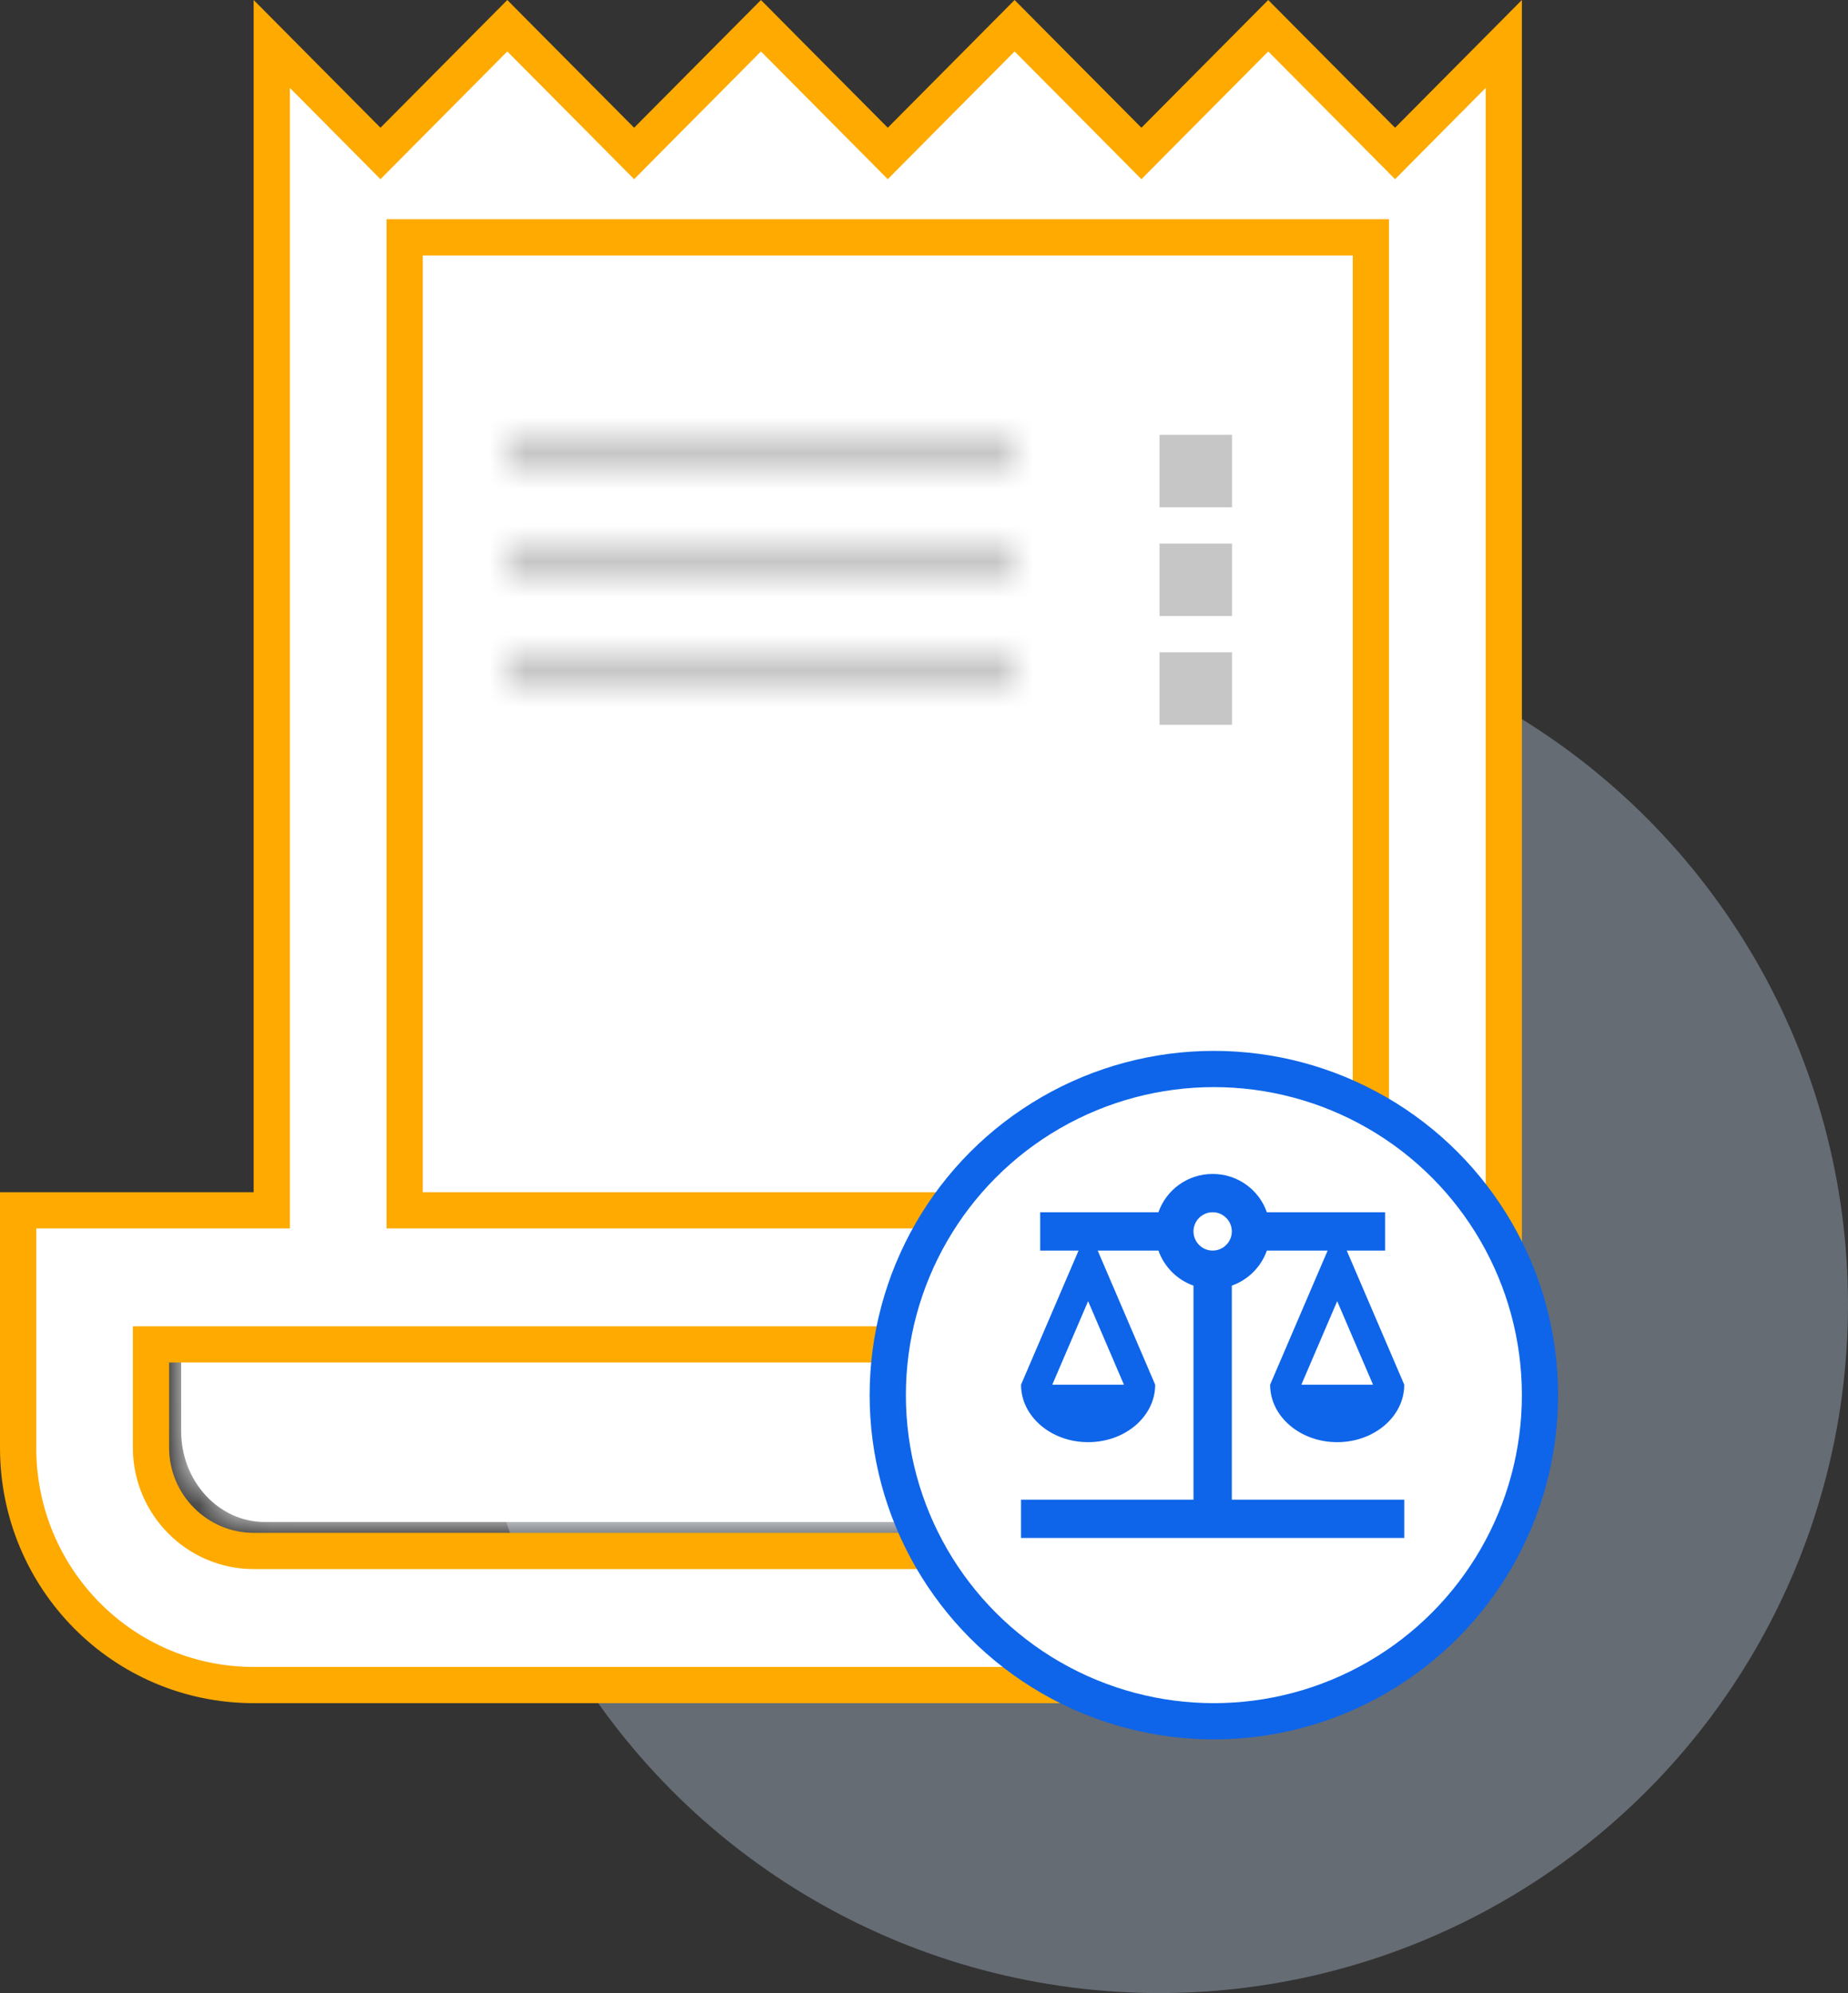
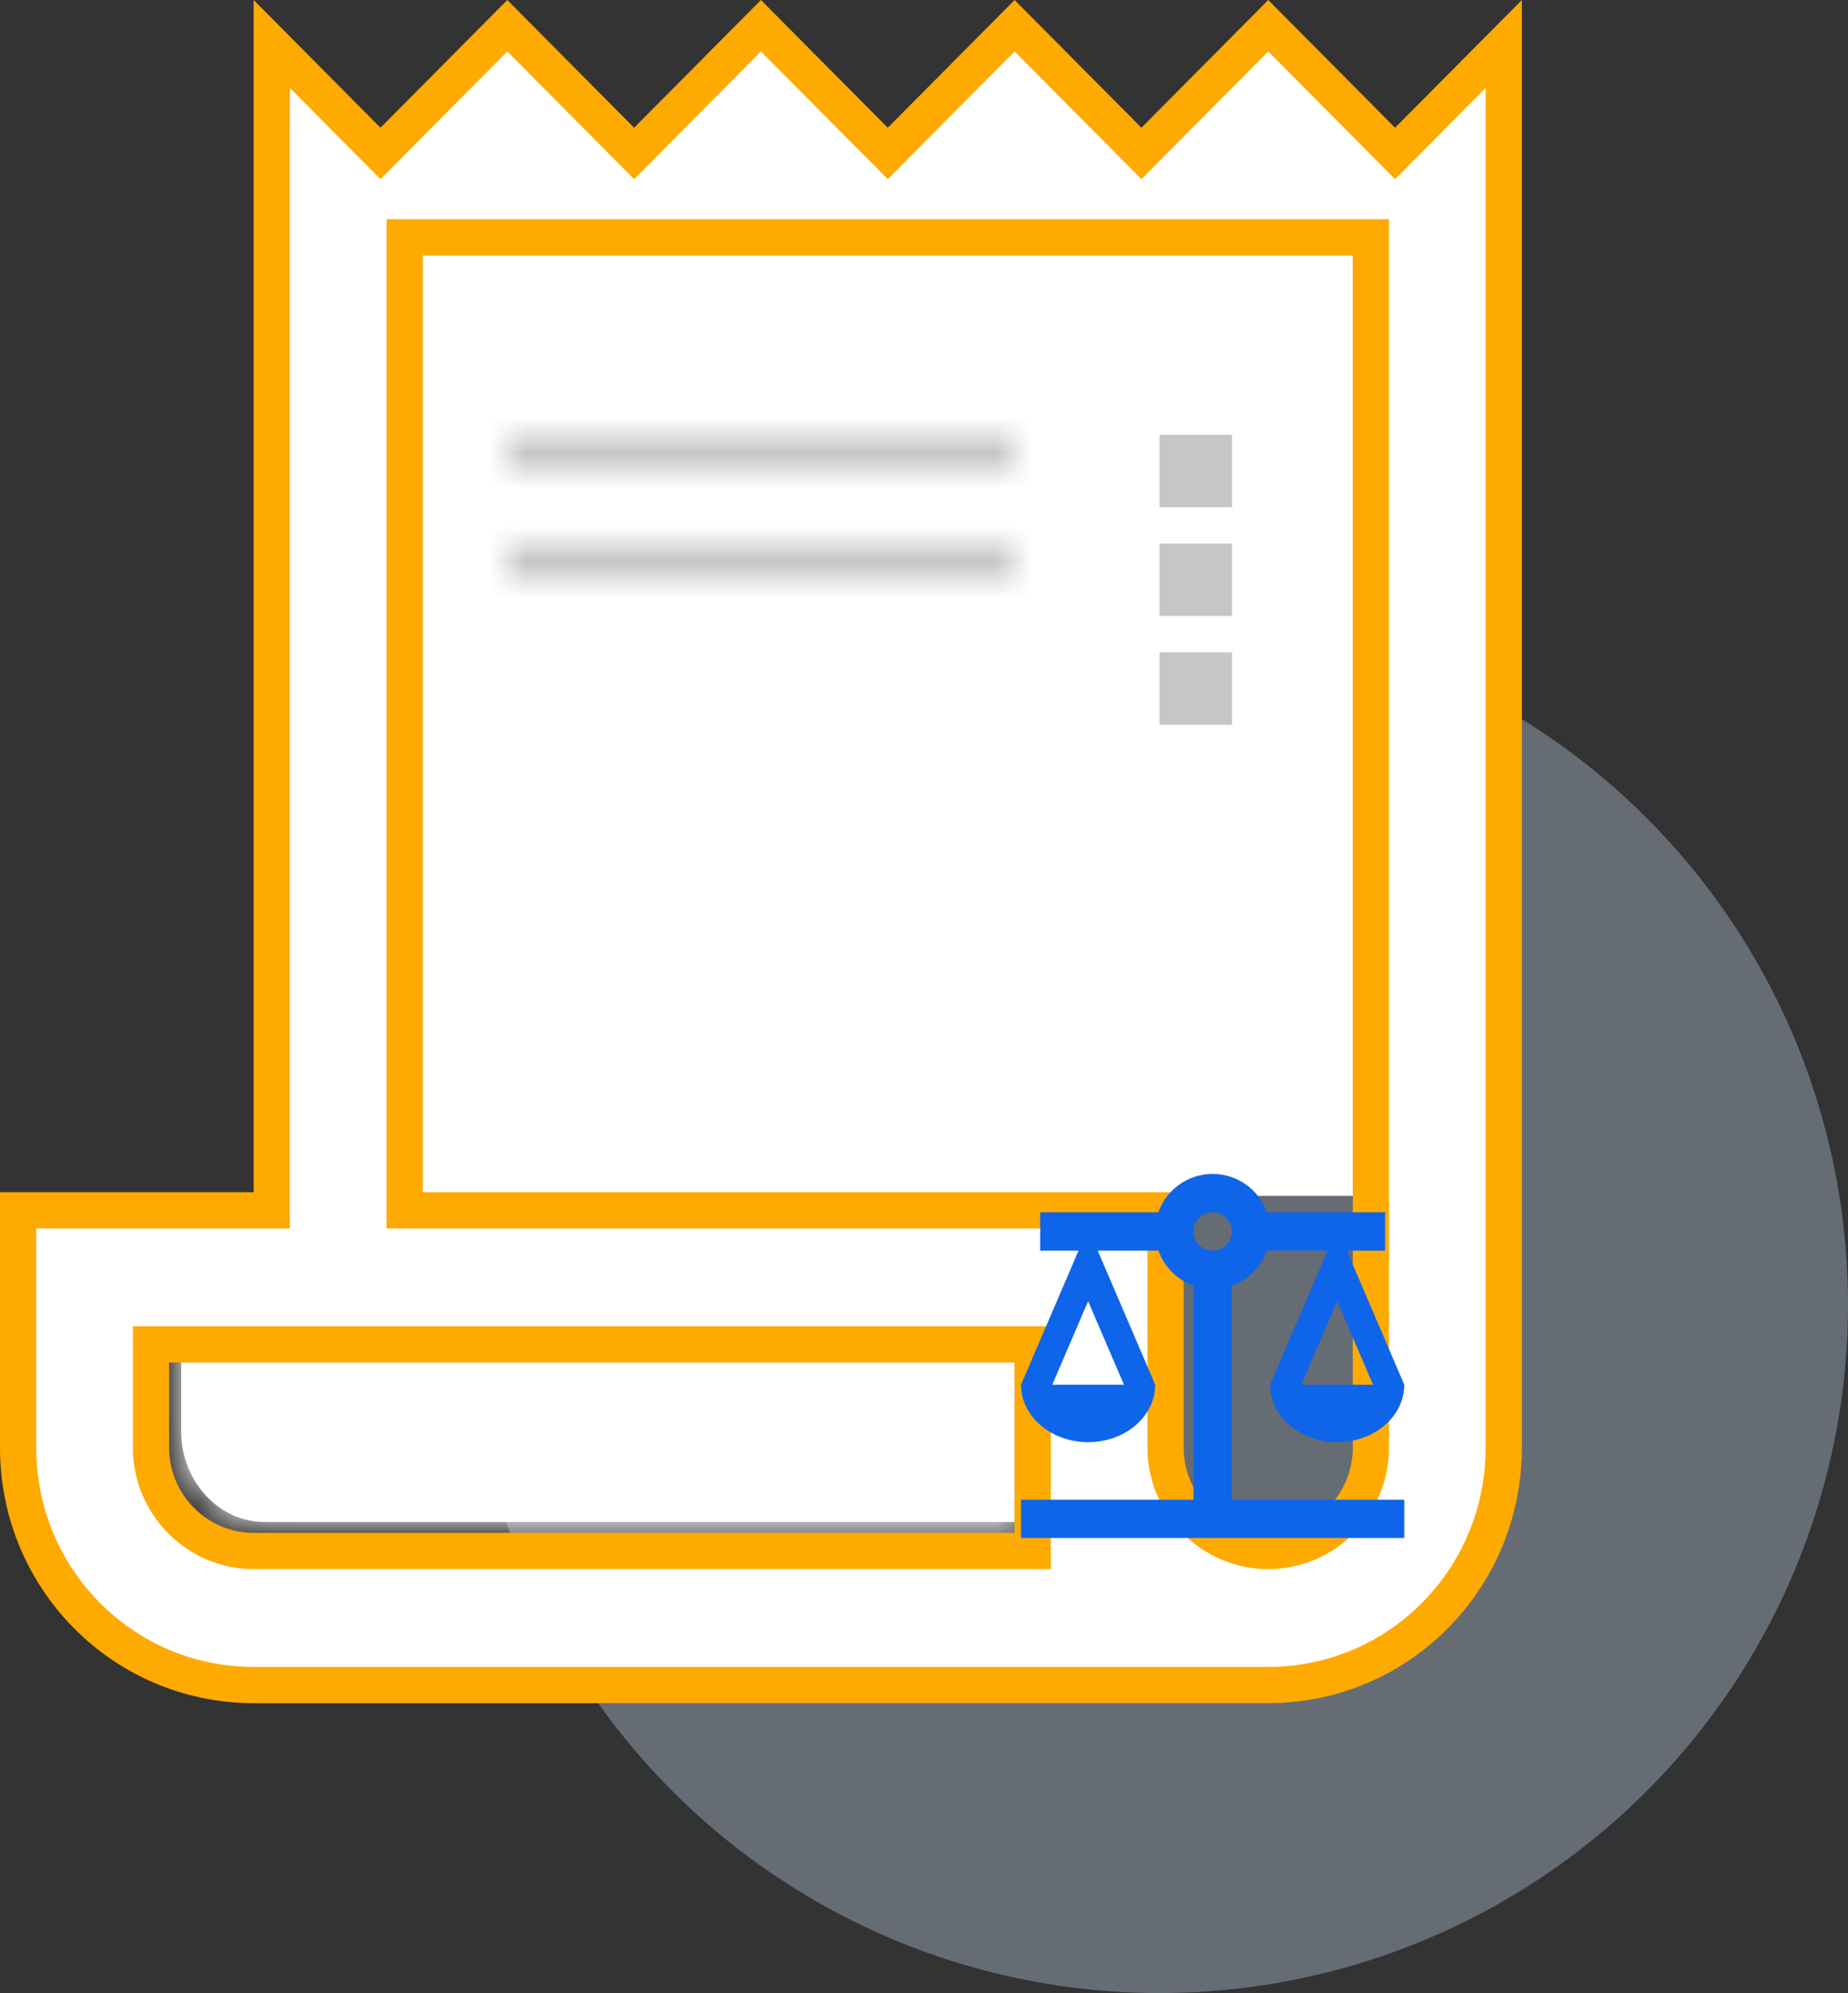
<svg xmlns="http://www.w3.org/2000/svg" width="51" height="55" viewBox="0 0 51 55" fill="none">
  <rect x="0" y="0" width="51" height="55" fill="#333333" stroke="none" />
  <circle cx="32" cy="36" r="19" fill="#D2E5FF" fill-opacity="0.32" />
  <rect x="11" y="6" width="27" height="27" fill="white" />
  <mask id="path-3-inside-1_50_1306" fill="white">
    <path d="M28 12H14V13H28V12Z" />
  </mask>
  <path d="M14 12V10.5H12.5V12H14ZM28 12H29.5V10.5H28V12ZM28 13V14.5H29.5V13H28ZM14 13H12.5V14.5H14V13ZM14 13.5H28V10.5H14V13.5ZM26.5 12V13H29.5V12H26.5ZM28 11.5H14V14.5H28V11.5ZM15.5 13V12H12.5V13H15.5Z" fill="#C6C6C6" mask="url(#path-3-inside-1_50_1306)" />
  <path d="M32.75 13.25V12.75H33.25V13.25H32.75Z" fill="white" stroke="#C6C6C6" stroke-width="1.5" />
  <path d="M32.75 16.25V15.75H33.25V16.25H32.75Z" fill="white" stroke="#C6C6C6" stroke-width="1.5" />
  <path d="M32.75 19.25V18.75H33.25V19.25H32.75Z" fill="white" stroke="#C6C6C6" stroke-width="1.5" />
  <mask id="path-8-inside-2_50_1306" fill="white">
-     <path d="M28 18H14V19H28V18Z" />
-   </mask>
-   <path d="M28 18H14V19H28V18Z" fill="white" />
-   <path d="M14 18V16.5H12.5V18H14ZM28 18H29.5V16.5H28V18ZM28 19V20.5H29.5V19H28ZM14 19H12.5V20.5H14V19ZM14 19.5H28V16.5H14V19.5ZM26.5 18V19H29.5V18H26.5ZM28 17.5H14V20.5H28V17.5ZM15.5 19V18H12.5V19H15.5Z" fill="#C6C6C6" mask="url(#path-8-inside-2_50_1306)" />
+     </mask>
  <mask id="path-10-inside-3_50_1306" fill="white">
    <path d="M28 15H14V16H28V15Z" />
  </mask>
-   <path d="M28 15H14V16H28V15Z" fill="white" />
  <path d="M14 15V13.5H12.5V15H14ZM28 15H29.5V13.5H28V15ZM28 16V17.5H29.5V16H28ZM14 16H12.5V17.5H14V16ZM14 16.5H28V13.5H14V16.5ZM26.5 15V16H29.5V15H26.5ZM28 14.5H14V17.5H28V14.5ZM15.5 16V15H12.5V16H15.5Z" fill="#C6C6C6" mask="url(#path-10-inside-3_50_1306)" />
  <mask id="path-12-inside-4_50_1306" fill="white">
    <path d="M7.3 42H28V37H5V39.5C5 40.875 6.035 42 7.3 42Z" />
  </mask>
  <path d="M7.3 42H28V37H5V39.5C5 40.875 6.035 42 7.3 42Z" fill="white" />
  <path d="M28 42V52H38V42H28ZM5 37V27H-5V37H5ZM28 37H38V27H28V37ZM28 32H7.3V52H28V32ZM7.3 32C12.326 32 15 36.154 15 39.5H-5C-5 45.596 -0.257 52 7.3 52V32ZM15 39.5V37H-5V39.5H15ZM5 47H28V27H5V47ZM18 37V42H38V37H18Z" fill="white" mask="url(#path-12-inside-4_50_1306)" />
  <path d="M38.145 3.877L38.5 4.235L38.855 3.877L41.5 1.213V39.95C41.5 43.578 38.594 46.5 35 46.5H7C3.406 46.5 0.5 43.578 0.5 39.95V33.4H7H7.5V32.9V1.213L10.145 3.877L10.5 4.235L10.855 3.877L14 0.71L17.145 3.877L17.5 4.235L17.855 3.877L21 0.71L24.145 3.877L24.5 4.235L24.855 3.877L28 0.71L31.145 3.877L31.5 4.235L31.855 3.877L35 0.71L38.145 3.877ZM28 42.8H28.5V42.3V37.6V37.1H28H4.667H4.167V37.6V39.95C4.167 41.515 5.437 42.8 7 42.8H7.048H7.096H7.144H7.192H7.239H7.287H7.334H7.382H7.429H7.476H7.524H7.571H7.618H7.665H7.712H7.759H7.805H7.852H7.898H7.945H7.991H8.038H8.084H8.13H8.176H8.222H8.268H8.314H8.36H8.406H8.452H8.497H8.543H8.588H8.634H8.679H8.724H8.769H8.815H8.86H8.905H8.949H8.994H9.039H9.084H9.128H9.173H9.217H9.262H9.306H9.351H9.395H9.439H9.483H9.527H9.571H9.615H9.659H9.703H9.746H9.79H9.834H9.877H9.921H9.964H10.007H10.051H10.094H10.137H10.18H10.223H10.266H10.309H10.352H10.395H10.437H10.48H10.523H10.565H10.608H10.65H10.693H10.735H10.777H10.819H10.862H10.904H10.946H10.988H11.03H11.072H11.114H11.155H11.197H11.239H11.281H11.322H11.364H11.405H11.447H11.488H11.529H11.571H11.612H11.653H11.694H11.735H11.776H11.817H11.858H11.899H11.94H11.981H12.022H12.062H12.103H12.144H12.184H12.225H12.265H12.306H12.346H12.387H12.427H12.467H12.507H12.548H12.588H12.628H12.668H12.708H12.748H12.788H12.828H12.868H12.908H12.947H12.987H13.027H13.066H13.106H13.146H13.185H13.225H13.264H13.304H13.343H13.383H13.422H13.461H13.501H13.54H13.579H13.618H13.658H13.697H13.736H13.775H13.814H13.853H13.892H13.931H13.97H14.008H14.047H14.086H14.125H14.164H14.202H14.241H14.28H14.318H14.357H14.396H14.434H14.473H14.511H14.55H14.588H14.627H14.665H14.704H14.742H14.78H14.819H14.857H14.895H14.933H14.972H15.01H15.048H15.086H15.124H15.162H15.2H15.239H15.277H15.315H15.353H15.391H15.429H15.467H15.505H15.543H15.581H15.618H15.656H15.694H15.732H15.77H15.808H15.846H15.883H15.921H15.959H15.997H16.034H16.072H16.11H16.148H16.185H16.223H16.261H16.298H16.336H16.374H16.411H16.449H16.486H16.524H16.562H16.599H16.637H16.674H16.712H16.75H16.787H16.825H16.862H16.9H16.937H16.975H17.012H17.05H17.087H17.125H17.163H17.2H17.238H17.275H17.312H17.35H17.387H17.425H17.462H17.5H17.538H17.575H17.613H17.65H17.688H17.725H17.762H17.8H17.837H17.875H17.913H17.95H17.988H18.025H18.063H18.1H18.138H18.175H18.213H18.25H18.288H18.326H18.363H18.401H18.438H18.476H18.514H18.551H18.589H18.626H18.664H18.702H18.739H18.777H18.815H18.852H18.89H18.928H18.966H19.003H19.041H19.079H19.117H19.154H19.192H19.23H19.268H19.306H19.344H19.382H19.419H19.457H19.495H19.533H19.571H19.609H19.647H19.685H19.723H19.761H19.799H19.838H19.876H19.914H19.952H19.99H20.029H20.067H20.105H20.143H20.181H20.22H20.258H20.297H20.335H20.373H20.412H20.45H20.489H20.527H20.566H20.604H20.643H20.682H20.72H20.759H20.798H20.836H20.875H20.914H20.953H20.991H21.03H21.069H21.108H21.147H21.186H21.225H21.264H21.303H21.343H21.382H21.421H21.46H21.499H21.539H21.578H21.617H21.657H21.696H21.736H21.775H21.815H21.854H21.894H21.933H21.973H22.013H22.053H22.092H22.132H22.172H22.212H22.252H22.292H22.332H22.372H22.412H22.452H22.493H22.533H22.573H22.613H22.654H22.694H22.735H22.775H22.816H22.856H22.897H22.938H22.978H23.019H23.06H23.101H23.142H23.183H23.224H23.265H23.306H23.347H23.388H23.429H23.471H23.512H23.553H23.595H23.636H23.678H23.719H23.761H23.803H23.845H23.886H23.928H23.97H24.012H24.054H24.096H24.138H24.18H24.223H24.265H24.307H24.35H24.392H24.435H24.477H24.52H24.563H24.605H24.648H24.691H24.734H24.777H24.82H24.863H24.906H24.949H24.993H25.036H25.079H25.123H25.166H25.21H25.254H25.297H25.341H25.385H25.429H25.473H25.517H25.561H25.605H25.649H25.694H25.738H25.782H25.827H25.872H25.916H25.961H26.006H26.05H26.095H26.14H26.186H26.231H26.276H26.321H26.366H26.412H26.457H26.503H26.548H26.594H26.64H26.686H26.732H26.778H26.824H26.87H26.916H26.962H27.009H27.055H27.102H27.148H27.195H27.241H27.288H27.335H27.382H27.429H27.476H27.523H27.571H27.618H27.666H27.713H27.761H27.808H27.856H27.904H27.952H28ZM11.167 32.9V33.4H11.667H32.167V39.95C32.167 41.515 33.437 42.8 35 42.8C36.563 42.8 37.833 41.515 37.833 39.95V7.05V6.55H37.333H11.667H11.167V7.05V32.9Z" fill="white" stroke="#FEAA01" />
-   <circle cx="33.5" cy="38.5" r="9" fill="white" stroke="#0E65E9" />
  <path d="M33.995 35.478C34.444 35.32 34.804 34.96 34.962 34.511H36.639L35.052 38.212C35.052 39.09 35.882 39.798 36.903 39.798C37.923 39.798 38.754 39.09 38.754 38.212L37.167 34.511H38.225V33.453H34.962C34.746 32.835 34.159 32.396 33.466 32.396C32.773 32.396 32.186 32.835 31.97 33.453H28.707V34.511H29.765L28.178 38.212C28.178 39.09 29.009 39.798 30.029 39.798C31.05 39.798 31.88 39.09 31.88 38.212L30.294 34.511H31.97C32.128 34.96 32.488 35.32 32.937 35.478V41.385H28.178V42.442H38.754V41.385H33.995V35.478ZM37.892 38.212H35.914L36.903 35.907L37.892 38.212ZM31.018 38.212H29.04L30.029 35.907L31.018 38.212ZM33.466 34.511C33.175 34.511 32.937 34.273 32.937 33.982C32.937 33.691 33.175 33.453 33.466 33.453C33.757 33.453 33.995 33.691 33.995 33.982C33.995 34.273 33.757 34.511 33.466 34.511Z" fill="#0E65E9" />
</svg>